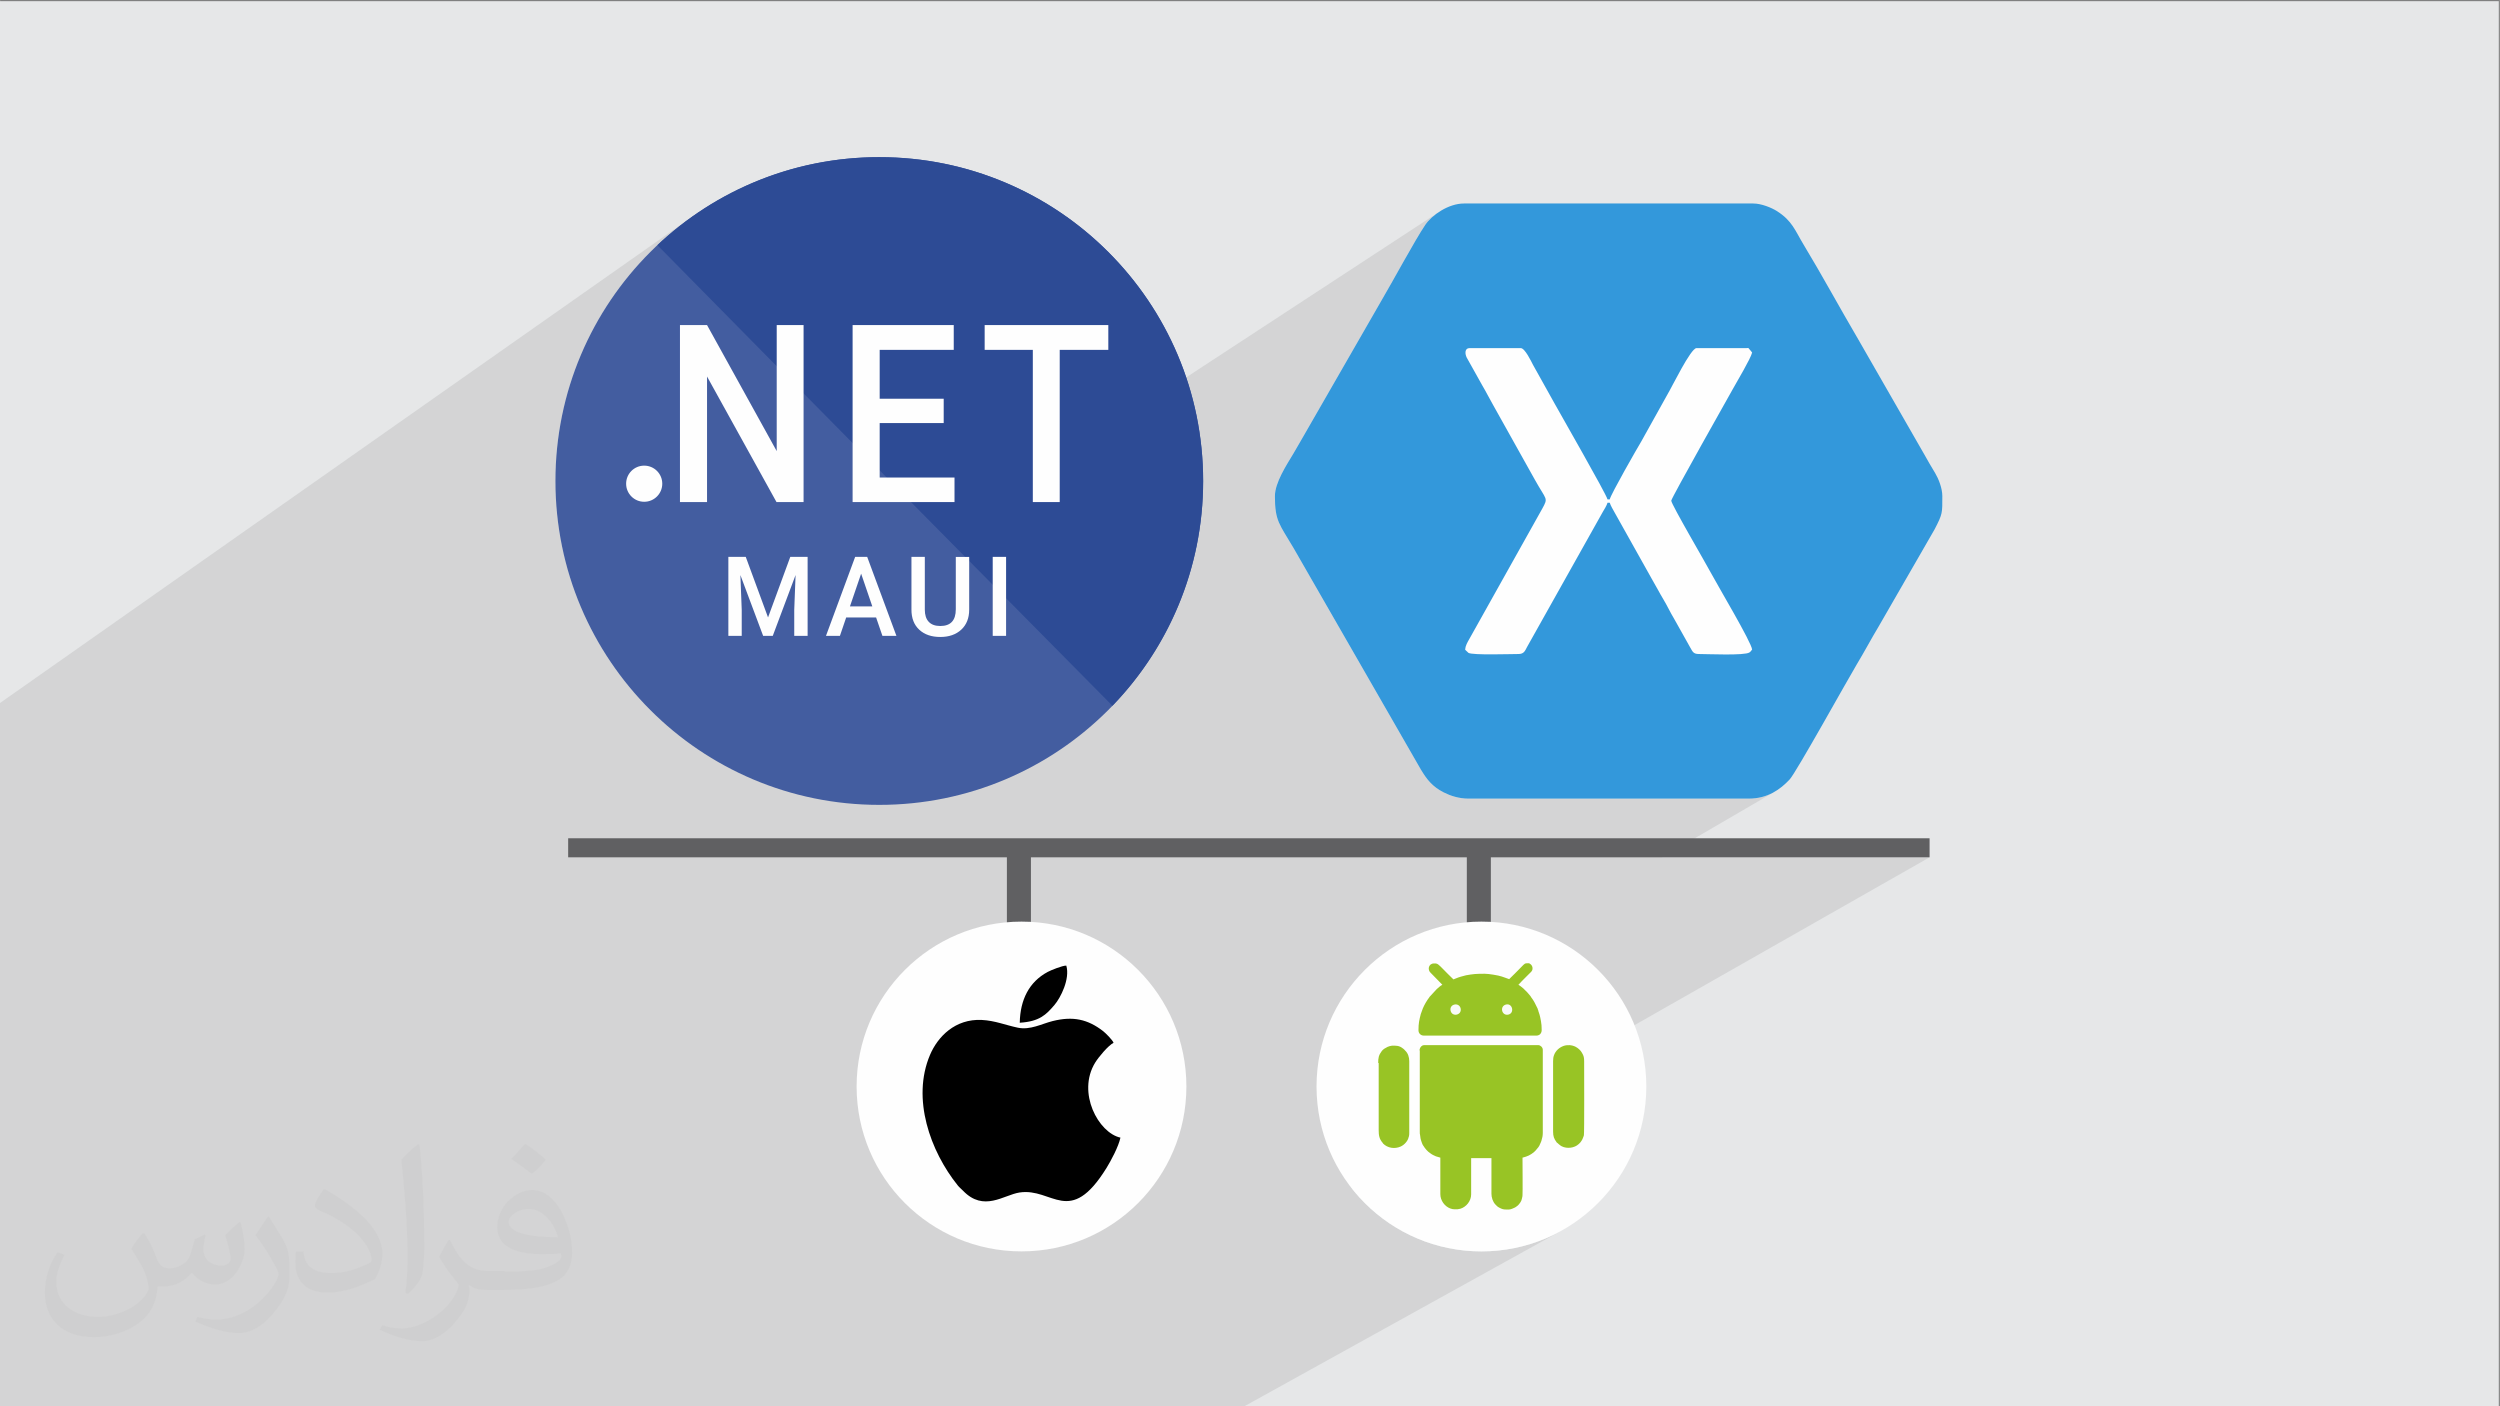
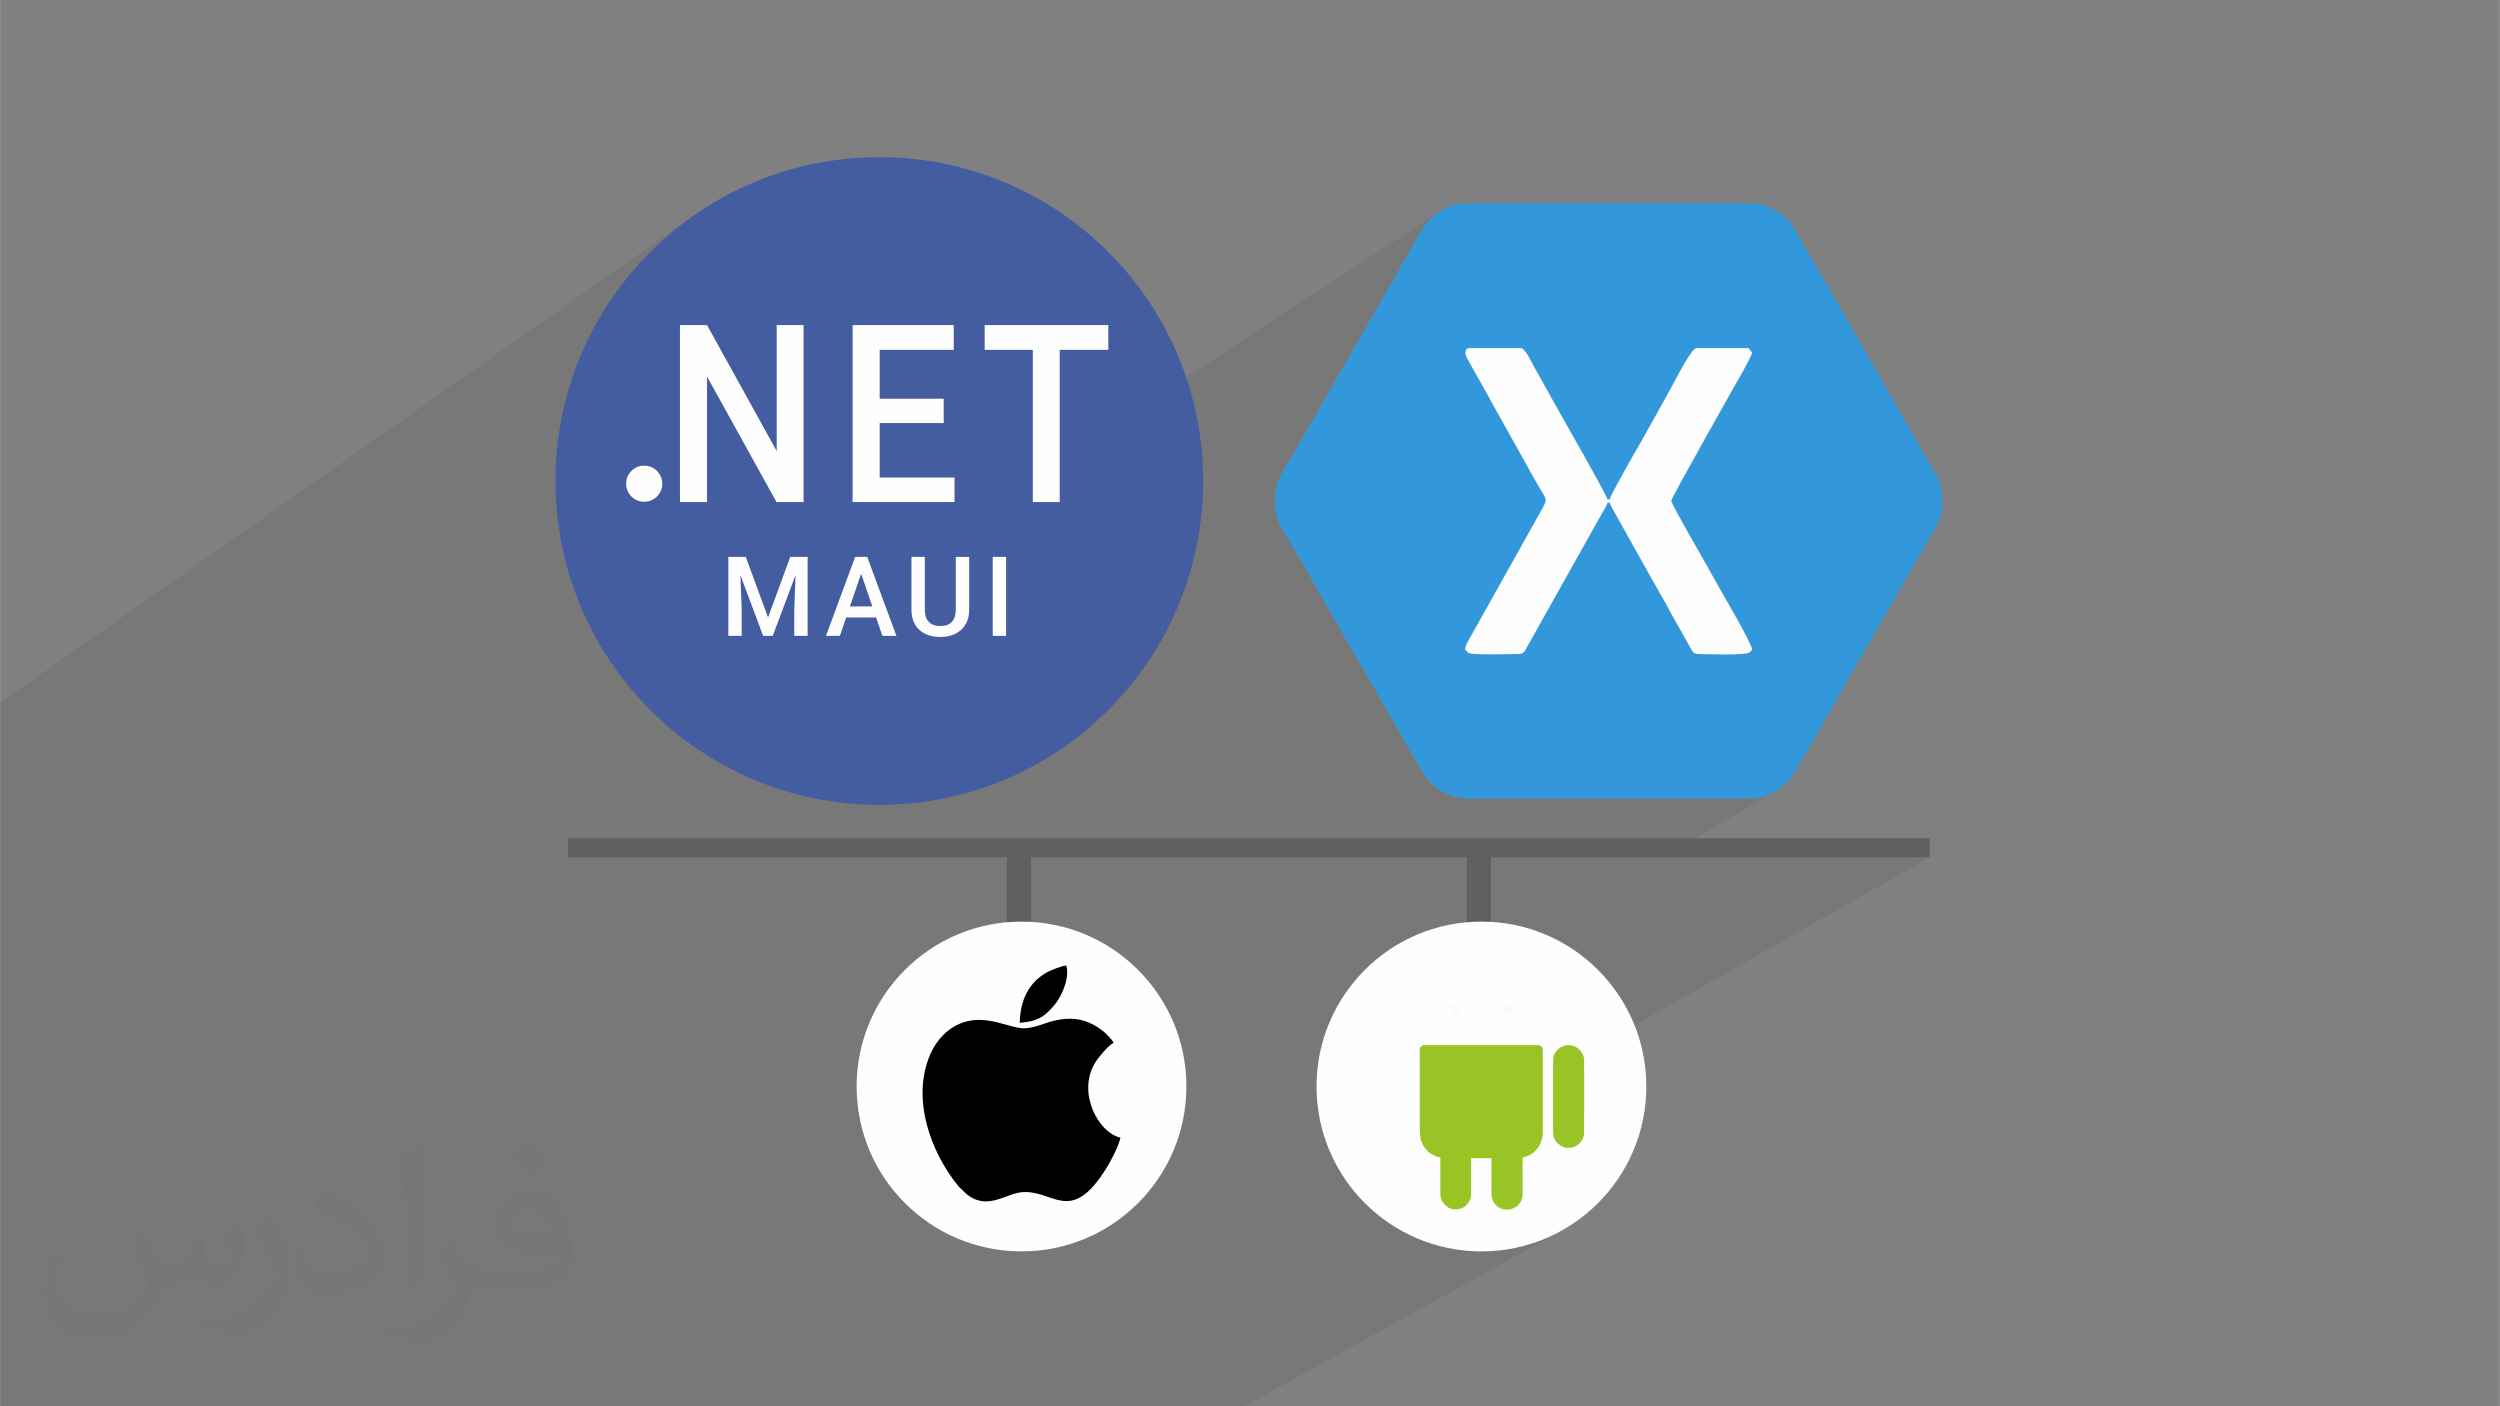
<svg xmlns="http://www.w3.org/2000/svg" xml:space="preserve" width="3.703in" height="2.083in" version="1.1" style="shape-rendering:geometricPrecision; text-rendering:geometricPrecision; image-rendering:optimizeQuality; fill-rule:evenodd; clip-rule:evenodd" viewBox="0 0 3703.33 2083.33">
  <rect x="0" y="0" width="3703.33" height="2083.33" fill="#808080" stroke="none" />
  <defs>
    <style type="text/css">
   
    .fil6 {fill:#FEFEFE}
    .fil8 {fill:#606062}
    .fil12 {fill:black}
    .fil4 {fill:#2D4B95}
    .fil7 {fill:#3398DB}
    .fil3 {fill:#435DA0}
    .fil11 {fill:#98C425}
    .fil0 {fill:#E6E7E8}
    .fil10 {fill:#F9FAF9}
    .fil9 {fill:#FEFEFE}
    .fil5 {fill:#FEFEFE;fill-rule:nonzero}
    .fil2 {fill:#373435;fill-opacity:0.031}
    .fil1 {fill:#373435;fill-opacity:0.102}
   
  </style>
  </defs>
  <g id="Layer_x0020_1">
-     <polygon class="fil0" points="-1.67,1.74 3701.66,1.74 3701.66,2084.93 -1.67,2084.93 " />
    <polygon class="fil1" points="-1.67,2022.91 -1.67,1940.41 -1.67,1900.35 -1.67,1884.78 -1.67,1815.47 -1.67,1788.88 -1.67,1776.07 -1.67,1715.06 -1.67,1710.03 -1.67,1042.98 -1.67,1042.94 -1.67,1042.63 -1.67,1042.58 -1.67,1042.52 1027.65,319.32 1026.74,319.96 1025.85,320.59 1024.95,321.22 1024.05,321.87 1023.16,322.5 1022.26,323.15 1021.37,323.79 1019.37,325.25 1018.44,325.93 1017.51,326.62 1016.57,327.31 1015.65,328 1014.72,328.7 1013.79,329.39 1012.87,330.09 1011.94,330.8 1011.16,331.39 1000.54,339.76 990.17,348.42 980.04,357.35 970.17,366.57 960.57,376.06 951.23,385.81 942.17,395.83 933.39,406.09 924.89,416.6 916.69,427.36 908.79,438.35 901.19,449.56 893.91,461 886.94,472.66 880.29,484.52 873.98,496.59 868,508.87 862.36,521.33 857.07,533.98 852.13,546.8 847.55,559.81 843.34,572.98 839.5,586.31 836.04,599.8 832.96,613.44 830.28,627.22 827.99,641.14 826.1,655.19 824.63,669.37 823.56,683.67 822.92,698.07 822.7,712.59 823.33,737.28 825.18,761.65 828.23,785.66 832.45,809.28 837.81,832.5 844.28,855.26 851.82,877.56 860.41,899.34 870.02,920.6 880.61,941.28 892.16,961.38 904.64,980.84 918.02,999.65 932.26,1017.78 947.34,1035.19 963.22,1051.85 979.86,1067.7 2131.14,314.29 2127.57,316.8 2124.2,319.42 2121.07,322.11 2118.18,324.85 2115.58,327.61 2113.28,330.36 2111.3,333.07 2108.17,337.85 2104.68,343.42 2100.88,349.69 2096.82,356.54 2092.55,363.87 2088.12,371.57 2083.58,379.55 2078.98,387.68 2074.37,395.87 2069.8,404 2065.32,411.98 2060.98,419.69 2056.83,427.04 2052.93,433.9 2049.31,440.19 2046.04,445.78 1932.33,643.53 1930.19,647.2 1928.13,650.76 1926.15,654.24 1924.2,657.67 1922.24,661.11 1920.25,664.57 1918.19,668.1 1916.04,671.73 1913.98,675.12 1911.82,678.69 1909.57,682.4 1907.28,686.24 1904.97,690.19 1902.69,694.22 1900.46,698.33 1898.33,702.48 1896.31,706.65 1894.46,710.83 1892.79,715 1891.35,719.13 1890.18,723.2 1889.3,727.19 1888.74,731.09 1888.55,734.87 1888.63,741.5 1888.88,747.44 1889.31,752.81 1889.94,757.68 1890.76,762.14 1891.8,766.3 1893.05,770.24 1894.53,774.06 1896.25,777.85 1898.22,781.7 1900.46,785.72 1902.96,789.98 1905.74,794.58 1908.81,799.61 1912.18,805.18 1915.86,811.37 2104.73,1139.93 2108.01,1145.23 2111.35,1150.19 2114.83,1154.81 2118.59,1159.13 2122.72,1163.17 2127.33,1166.94 2132.54,1170.47 2138.44,1173.79 2142.28,1175.64 2146.38,1177.37 2150.71,1178.95 2155.26,1180.33 2160.02,1181.48 2164.95,1182.35 2170.04,1182.9 2175.28,1183.09 2590.55,1183.09 2595.7,1182.93 2600.64,1182.48 2605.37,1181.74 2609.9,1180.74 2614.23,1179.49 2618.38,1178.02 2622.35,1176.33 2626.15,1174.46 2629.78,1172.41 2462.14,1270.06 2858.43,1270.06 2000.53,1757.98 2006.02,1764.96 2013.69,1773.82 2021.78,1782.31 2030.27,1790.4 2039.13,1798.07 2048.36,1805.33 2057.93,1812.14 2067.85,1818.49 2078.07,1824.37 2088.61,1829.77 2099.43,1834.66 2110.52,1839.03 2121.87,1842.87 2133.46,1846.17 2145.28,1848.89 2157.31,1851.04 2169.53,1852.59 2181.94,1853.54 2194.51,1853.85 2207.08,1853.54 2219.48,1852.59 2231.71,1851.04 2243.74,1848.89 2255.56,1846.17 2267.15,1842.87 2278.5,1839.03 2289.59,1834.66 2300.41,1829.77 2310.94,1824.37 1840.37,2084.93 1425.68,2084.93 1178.91,2084.93 1063.37,2084.93 1044.44,2084.93 948.73,2084.93 905.79,2084.93 831.45,2084.93 798.89,2084.93 668.22,2084.93 620.81,2084.93 539.54,2084.93 319.42,2084.93 274.1,2084.93 208.51,2084.93 175.96,2084.93 15.9,2084.93 -1.67,2084.93 " />
    <path class="fil2" d="M214.35 1827.91c7,11 12,21 16,32 3,7 5,19 21,19 5,0 11,-1 17,-5 7,-3 12,-9 14,-17l6 -21 15 -7 1 1c-2,8 -3,16 -3,21 0,18 15,24 27,24 7,0 13,-4 13,-10 0,-8 -4,-23 -8,-35 7,-7 14,-14 22,-20l1 1c4,15 6,30 6,40 0,10 -4,20 -8,27 -7,14 -20,25 -36,25 -12,0 -25,-6 -34,-17l-1 0c-9,11 -22,20 -43,20l-7 0c-1,14 -4,24 -9,33 -13,25 -50,42 -85.01,42 -49,0 -73.01,-28 -73.01,-66 0,-23 8,-45 19,-60l10 4c-7,14 -12,27 -12,40 0,35 29,52 62,52 31,0 68.01,-19 75.01,-42 -3,-25 -12,-36 -26,-59 4,-7 10,-15 17,-23l1 0 0 0 0 0 0 0 2 1 0 0 0.02 -0.01 -0.01 0.01 0 0 0 0 0 0 0 0 0 0 0 0 0 0 0 0 0 0 0 0 0 0zm564.05 -133.01c10,6 20,14 30,23 -6,8 -12,15 -21,21 -10,-8 -20,-15 -30,-22 7,-8 14,-15 20,-22l0 0 0 0 0 0 1 0 0 0 0 0zm5 96.01c-17,0 -30,11 -30,19 0,17 33,23 73.01,23 -5,-20 -22,-42 -43,-42l-0.01 0zm-37 93.01c22,0 41,-1 55,-4 16,-4 30,-12 30,-18 0,-2 0,-3 -1,-5 -9,1 -19,1 -29,1 -29,0 -52,-7 -61,-23 -2,-5 -4,-10 -4,-16 0,-16 7,-32 19,-42 10,-9 21,-14 33,-14 20,0 37,16 48,42 6,14 11,30 11,51 0,14 -4,25 -12,34 -16,15 -45,21 -90.01,21l-20 0 0 0 -5 0c-11,0 -19,-2 -25,-7l-1 0c0,3 1,5 1,7 0,10 -3,23 -10,33 -20,30 -42,43 -60,43 -19,0 -42,-7 -63,-17l4 -7c7,3 16,5 29,5 34,0 78.01,-33 84.01,-64 -1,-3 -4,-6 -7,-10 -10,-12 -16,-22 -22,-32 5,-10 10,-18 14,-25l2 0c14,29 28,46 57,46l5 0 0 0 21 0 0 0 0 0 0 0 -3 1 0 0 0 0zm-146.01 31c2,-14 3,-29 3,-43l0 -21c0,-39 -5,-96.01 -9,-133.01 7,-8 17,-17 25,-23l2 1c5,47 7,101.01 7,151.01 0,13 -1,26 -2,35 -1,12 -8,21 -22,35l-3 -1 0 0 0 0 0 0 -1 -1 0 0 0 0zm-151.02 -62.01c1,18 10,33 41,33 20,0 36,-5 55,-14 3,-1 5,-3 5,-5 0,-12 -9,-27 -24,-41 -14,-13 -34,-25 -52,-32 -6,-3 -8,-5 -8,-8 0,-5 7,-16 13,-24l2 0c20,11 43,27 60,44 15,16 25,33 25,51 0,13 -4,26 -11,38 -22,11 -46,20 -70.01,20 -29,0 -48,-14 -48,-45 0,-3 0,-9 1,-16l10 0 0 0 0 0 0 0 1 -1 0 0 0 0 0.01 0zm-52 -52l18 29c7,11 13,22 13,41l0 24c0,19 -12,39 -32,60 -15,14 -29,20 -42,20 -19,0 -40,-6 -65,-17l3 -7c8,2 17,4 28,4 36,0 72.01,-26 89.01,-58 2,-4 3,-7 3,-9 0,-4 -2,-8 -4,-11 -9,-17 -19,-33 -30,-47 6,-9 12,-18 18,-27l1 0 0 -2 0 0 0 0 -0.01 0z" />
    <g id="_1711749983008">
      <g>
        <circle class="fil3" cx="1302.48" cy="712.59" r="479.78" />
-         <path class="fil4" d="M1302.48 232.81c264.97,0 479.78,214.8 479.78,479.78 0,129.32 -51.19,246.68 -134.39,332.96 -200.03,-202.1 -496.57,-501.91 -674.13,-682.39 85.87,-80.82 201.51,-130.36 328.74,-130.36z" />
+         <path class="fil4" d="M1302.48 232.81z" />
        <path class="fil5" d="M1104.67 825.01l33 89.68 32.94 -89.68 25.7 0 0 117 -19.82 0 0 -38.56 1.98 -51.59 -33.8 90.15 -14.24 0 -33.7 -90.06 1.96 51.5 0 38.56 -19.8 0 0 -117 25.78 0zm193.07 89.76l-44.31 0 -9.28 27.23 -20.65 0 43.22 -117 17.84 0 43.3 117 -20.74 0 -9.36 -27.23zm-38.74 -16.4l33.16 0 -16.58 -48.52 -16.58 48.52zm176.65 -73.36l0 78.19c0,12.43 -3.89,22.27 -11.67,29.54 -7.78,7.24 -18.16,10.89 -31.09,10.89 -13.09,0 -23.5,-3.59 -31.2,-10.75 -7.7,-7.13 -11.56,-17.06 -11.56,-29.76l0 -78.11 19.8 0 0 78.27c0,7.82 1.96,13.8 5.82,17.91 3.89,4.14 9.6,6.2 17.14,6.2 15.3,0 22.94,-8.26 22.94,-24.76l0 -77.61 19.83 0zm54.67 117l-19.8 0 0 -117 19.8 0 0 117z" />
        <path class="fil5" d="M1190.31 743.78l-40.11 0 -102.9 -186 0 186 -40.11 0 0 -262.22 40.11 0 103.23 186.74 0 -186.74 39.79 0 0 262.22zm207.6 -117.03l-94.84 0 0 80.64 110.86 0 0 36.39 -150.97 0 0 -262.22 149.83 0 0 36.76 -109.72 0 0 72.41 94.84 0 0 36.02zm243.87 -108.43l-72 0 0 225.46 -39.84 0 0 -225.46 -71.35 0 0 -36.76 183.19 0 0 36.76z" />
        <circle class="fil6" cx="954.21" cy="716.58" r="26.77" />
        <rect class="fil6" x="2096" y="461.9" width="548.09" height="579.35" />
        <path class="fil7" d="M2176.93 515.7l75.8 0c6.2,0 15.51,19.61 18.14,24.71l31.87 57.12c8.67,15.87 76.59,133.95 78.54,142.28l3.3 0c1.87,-8.05 41.19,-76.7 46.46,-85.37l38.91 -69.85c6.77,-11.19 34.64,-68.89 43.17,-68.89l74.15 0c3.96,0 1.26,-1.62 6.82,4.71l1.42 1.88c-2.13,9.14 -23.22,44.2 -29.09,54.94 -2.11,3.86 -90.46,160.33 -90.71,164.48 -0.28,4.74 51.39,93.02 59.93,109.05 9.24,17.33 58.98,100.84 59.87,111.51l-1.45 1.84c-0.93,0.96 -0.45,1.04 -2.5,2.44 -7.24,4.92 -62.82,2.31 -75.14,2.31 -7.95,0 -9.13,-3.64 -12.3,-9.12l-24.27 -43.29c-5.78,-9.51 -10.08,-19.13 -15.84,-28.65 -5.84,-9.66 -10.2,-18.5 -16.1,-28.39l-55.6 -99.3c-2.33,-4.2 -6.69,-11.5 -7.71,-15.36l-3.3 0c-1.05,3.92 -4.89,10.1 -7.3,14.13l-111.9 199.56c-2.95,5.64 -4.6,10.43 -12.64,10.43 -11.59,0 -67.48,1.96 -74.14,-1.67l-4.24 -4c-0.15,-0.18 -0.46,-0.63 -0.72,-0.93 0.5,-5.94 3.38,-10.63 6.06,-15.36l108.2 -193.37c9.18,-16.82 6.27,-11.81 -10.96,-42.87l-62.02 -111.01c-5.55,-9.61 -9.95,-18.74 -15.85,-28.64l-23.09 -41.32c-2.7,-5.44 -3.26,-14.01 4.26,-14.01zm-288.38 219.17c0,37.33 6.85,41.69 27.32,76.5l188.86 328.57c8.8,14.61 16.93,25.29 33.71,33.85 9.89,5.05 22.71,9.3 36.84,9.3l415.27 0c28.06,0 46.67,-13.56 60.59,-28.4 9.54,-10.17 87.26,-150.38 99.56,-170.7 11.38,-18.79 21.44,-37.98 32.57,-56.42l82.51 -143.25c12.1,-23.27 11.52,-24.17 11.52,-49.46 0,-11.79 -5.82,-25.98 -10.57,-33.92 -5.92,-9.9 -10.78,-17.93 -16.36,-28.13l-97.35 -169.6c-27.24,-46.33 -54.58,-96.76 -81.4,-141.07 -12.52,-20.69 -16.63,-35.03 -39.49,-49.5 -7.74,-4.91 -22.92,-11.17 -34.96,-11.17l-428.45 0c-23.22,0 -47.75,17.33 -57.39,31.6 -15.63,23.15 -48.8,84.89 -65.26,112.71l-113.7 197.75c-5.89,9.96 -10.39,18.35 -16.3,28.19 -10.58,17.61 -27.49,43.35 -27.49,63.14z" />
      </g>
      <rect class="fil8" x="841.57" y="1241.85" width="2016.86" height="28.21" />
      <g>
        <rect class="fil8" x="2172.87" y="1253.49" width="35.61" height="191.12" />
        <rect class="fil8" x="1491.51" y="1253.49" width="35.61" height="191.12" />
      </g>
      <g>
        <circle class="fil9" cx="2194.51" cy="1609.58" r="244.27" />
        <path class="fil10" d="M2230.28 1488.21c-9.52,2.28 -6.09,17.12 3.8,14.84 9.51,-2.28 6.09,-17.12 -3.8,-14.84z" />
        <path class="fil10" d="M2154.56 1488.21c-3.42,1.14 -6.85,4.56 -5.7,9.13 2.28,9.51 17.12,6.47 14.84,-3.42 -0.76,-3.43 -4.57,-6.85 -9.13,-5.71l0 0z" />
        <path class="fil11" d="M2103.19 1556.31l0 120.99c0,1.52 0,2.67 0.38,3.81 0.38,3.8 0.76,6.47 2.28,10.65 0.38,1.14 0.76,1.9 1.14,3.04 0.38,1.14 1.14,1.9 1.52,2.67 2.67,4.19 6.09,8.37 10.28,11.03 3.04,2.28 4.94,3.04 8.37,4.57l6.47 1.9 0 54.03c0,9.52 6.47,18.26 14.84,21.31 2.28,0.76 3.8,1.14 5.7,1.14l4.95 0 4.19 -0.76c8.75,-2.66 15.98,-11.41 15.98,-21.31l0 -53.65 30.06 0 0 52.51c0,5.71 1.9,11.8 5.7,15.98 1.9,1.9 3.04,3.43 6.09,4.94 4.19,2.28 6.47,2.67 10.28,2.67l3.8 0c2.67,0 6.85,-1.9 9.13,-3.04 1.9,-1.14 2.66,-1.9 4.19,-3.04 0.38,-0.38 0.38,-0.38 0.76,-0.76 2.28,-2.67 4.57,-5.33 5.33,-9.89 1.14,-4.57 0.38,-1.91 0.76,-5.33 0.38,-1.9 0,-49.08 0,-54.79 7.61,-1.9 11.42,-3.8 16.74,-7.99 2.28,-1.9 3.04,-3.04 4.94,-5.33 2.66,-2.67 4.19,-6.09 5.7,-9.89l0.76 -2.28c1.14,-3.8 1.9,-6.85 1.9,-11.04l0 -123.28c0,-3.8 -3.81,-6.85 -6.47,-6.85l-169.7 0c-2.28,0 -4.94,2.28 -5.71,4.57 -0.38,1.14 -0.76,1.9 -0.76,3.04l0.39 0.38z" />
-         <path class="fil11" d="M2154.56 1488.21c4.57,-1.14 8.37,1.9 9.13,5.7 2.28,9.89 -12.56,13.32 -14.84,3.43 -1.14,-4.94 1.9,-8.37 5.7,-9.13l0 0zm-29.3 -60.88l1.9 0c3.04,0.38 4.94,3.05 7.23,4.95 2.28,2.28 17.5,17.88 18.65,18.64 1.14,-0.38 1.14,-0.38 1.9,-0.76l1.9 -0.76c5.33,-2.28 9.13,-3.04 14.84,-4.57l6.85 -1.14c6.47,-1.14 20.55,-1.52 26.64,-0.76 7.61,1.14 6.46,0.76 14.08,2.28 7.23,1.52 14.46,4.94 16.36,5.33 1.14,-0.76 15.98,-15.98 18.26,-18.26 4.94,-4.95 4.57,-5.33 10.28,-5.33 2.28,0 6.09,3.04 6.09,7.61 0,3.8 -2.28,5.32 -4.19,7.23 -1.9,1.9 -3.81,3.8 -5.71,5.7 -1.52,1.52 -10.27,10.28 -11.04,11.42 1.14,0.38 6.47,4.56 7.23,5.32l2.28 2.28c0,0 0,0 0,0 0.38,0.38 0.38,0.38 0.76,0.76 1.9,1.52 5.7,6.09 7.61,8.37 0.38,0.76 0.76,1.14 1.14,1.9 1.52,1.9 3.81,5.33 4.95,7.61l4.18 8.37c0.38,0.76 0.76,1.52 0.76,2.28 0.38,0.76 0.76,1.52 0.76,2.28 0.38,0.76 0.38,1.52 0.76,2.28 1.52,4.19 2.28,8.37 3.04,12.56 0,0.76 0.38,2.28 0.38,3.04 0,1.14 0.38,1.52 0.38,2.67 0,5.7 1.52,9.89 -2.28,13.7 -1.52,1.14 -3.04,1.9 -5.71,1.9l-165.89 0c-2.67,0 -4.57,-0.76 -6.09,-2.28 -1.52,-1.52 -2.28,-3.42 -2.28,-5.7 0,-10.28 1.14,-15.22 3.42,-23.97l3.04 -8.37c2.28,-5.33 5.71,-11.41 9.52,-16.36 0.38,-0.76 0.76,-1.14 1.52,-1.9l9.13 -9.89c0.38,-0.38 0.38,-0.38 0.76,-0.76 2.67,-2.28 4.94,-4.56 7.99,-6.09 -0.76,-1.14 -14.46,-14.46 -16.36,-16.74 -2.28,-2.28 -3.81,-3.8 -3.81,-7.61 0,-2.66 1.91,-5.7 4.19,-6.47 0.76,-0.38 1.91,-0.76 2.67,-0.76l1.91 0zm105.39 60.88c9.89,-2.67 13.32,12.56 3.81,14.84 -9.89,2.28 -13.32,-12.18 -3.81,-14.84z" />
        <path class="fil11" d="M2300.67 1572.68l0 103.87c0,6.85 1.52,10.65 4.94,15.22 0.38,0.76 0.76,1.14 1.52,1.52 1.9,1.52 2.28,2.28 4.56,3.8 0.76,0.38 1.14,0.76 1.9,1.14 7.61,3.8 18.65,2.66 25.11,-3.43l2.28 -2.28c1.52,-1.9 3.05,-4.19 3.81,-6.47 0.38,-0.76 0.38,-1.14 0.76,-1.9 0.38,-0.76 0.38,-1.52 0.76,-2.28 0.76,-3.42 0.38,-97.4 0.38,-109.2 0,-5.71 -0.38,-8.37 -3.43,-13.32 -1.9,-3.42 -5.7,-6.85 -9.51,-8.75 -5.33,-2.66 -12.18,-3.04 -17.5,-1.14 -6.46,2.28 -11.8,7.23 -14.07,13.32 -1.14,3.04 -1.52,5.33 -1.52,9.51l0 0.38z" />
-         <path class="fil11" d="M2042.31 1574.58l0 99.69c0,7.61 0.76,12.94 6.09,19.03l0.38 0.76c6.85,6.85 17.12,8.37 25.87,4.56 2.67,-1.14 5.71,-3.42 7.61,-5.7l1.52 -1.9c2.28,-3.43 2.28,-4.19 3.43,-7.99 0.38,-1.14 0.38,-3.8 0.38,-5.33l0 -105.77c0,-5.71 -1.9,-11.8 -6.09,-15.6 -0.76,-0.76 -1.52,-1.9 -2.67,-2.66 -0.76,-0.38 -1.14,-0.76 -1.52,-1.14 -5.33,-3.8 -9.52,-3.43 -15.22,-3.43 -1.52,0 -5.33,1.14 -6.85,1.9 -3.04,1.52 -6.46,3.43 -8.37,6.09 -4.56,6.09 -5.32,9.89 -5.32,17.89l0.76 -0.38z" />
      </g>
      <circle class="fil9" cx="1513.16" cy="1609.58" r="244.27" />
      <g>
        <path class="fil12" d="M1659.72 1685.33c-32.58,-7.07 -64.77,-66.66 -37.41,-111.16 5.02,-8.17 19.21,-25.22 27.22,-29.33 -1.35,-4.11 -12.09,-14.67 -15.45,-17.28 -22.8,-17.67 -44.76,-22.46 -74.81,-14.91 -16.3,4.09 -33.17,13.66 -51.56,9.8 -18.05,-3.79 -33.84,-10.46 -53.29,-11.45 -39.67,-2 -65.43,24.97 -76.81,51.81 -27.48,64.78 0.32,142.56 41.18,193.42 2.23,2.78 5.47,5.37 7.81,7.8 30.63,31.84 60.15,6.26 83.52,2.61 49.07,-7.67 74.21,52.21 129.1,-36.59 6.14,-9.93 17.83,-31.6 20.5,-44.72z" />
        <path class="fil12" d="M1510.59 1515.13c29.2,-1.88 38.89,-11.7 51.49,-26.46 8.83,-10.34 23.25,-38.31 17.46,-58.18 -5.49,-0.26 -23.01,6.9 -27.63,9.38 -27.49,14.78 -40.68,41.12 -41.33,75.26z" />
      </g>
    </g>
  </g>
</svg>